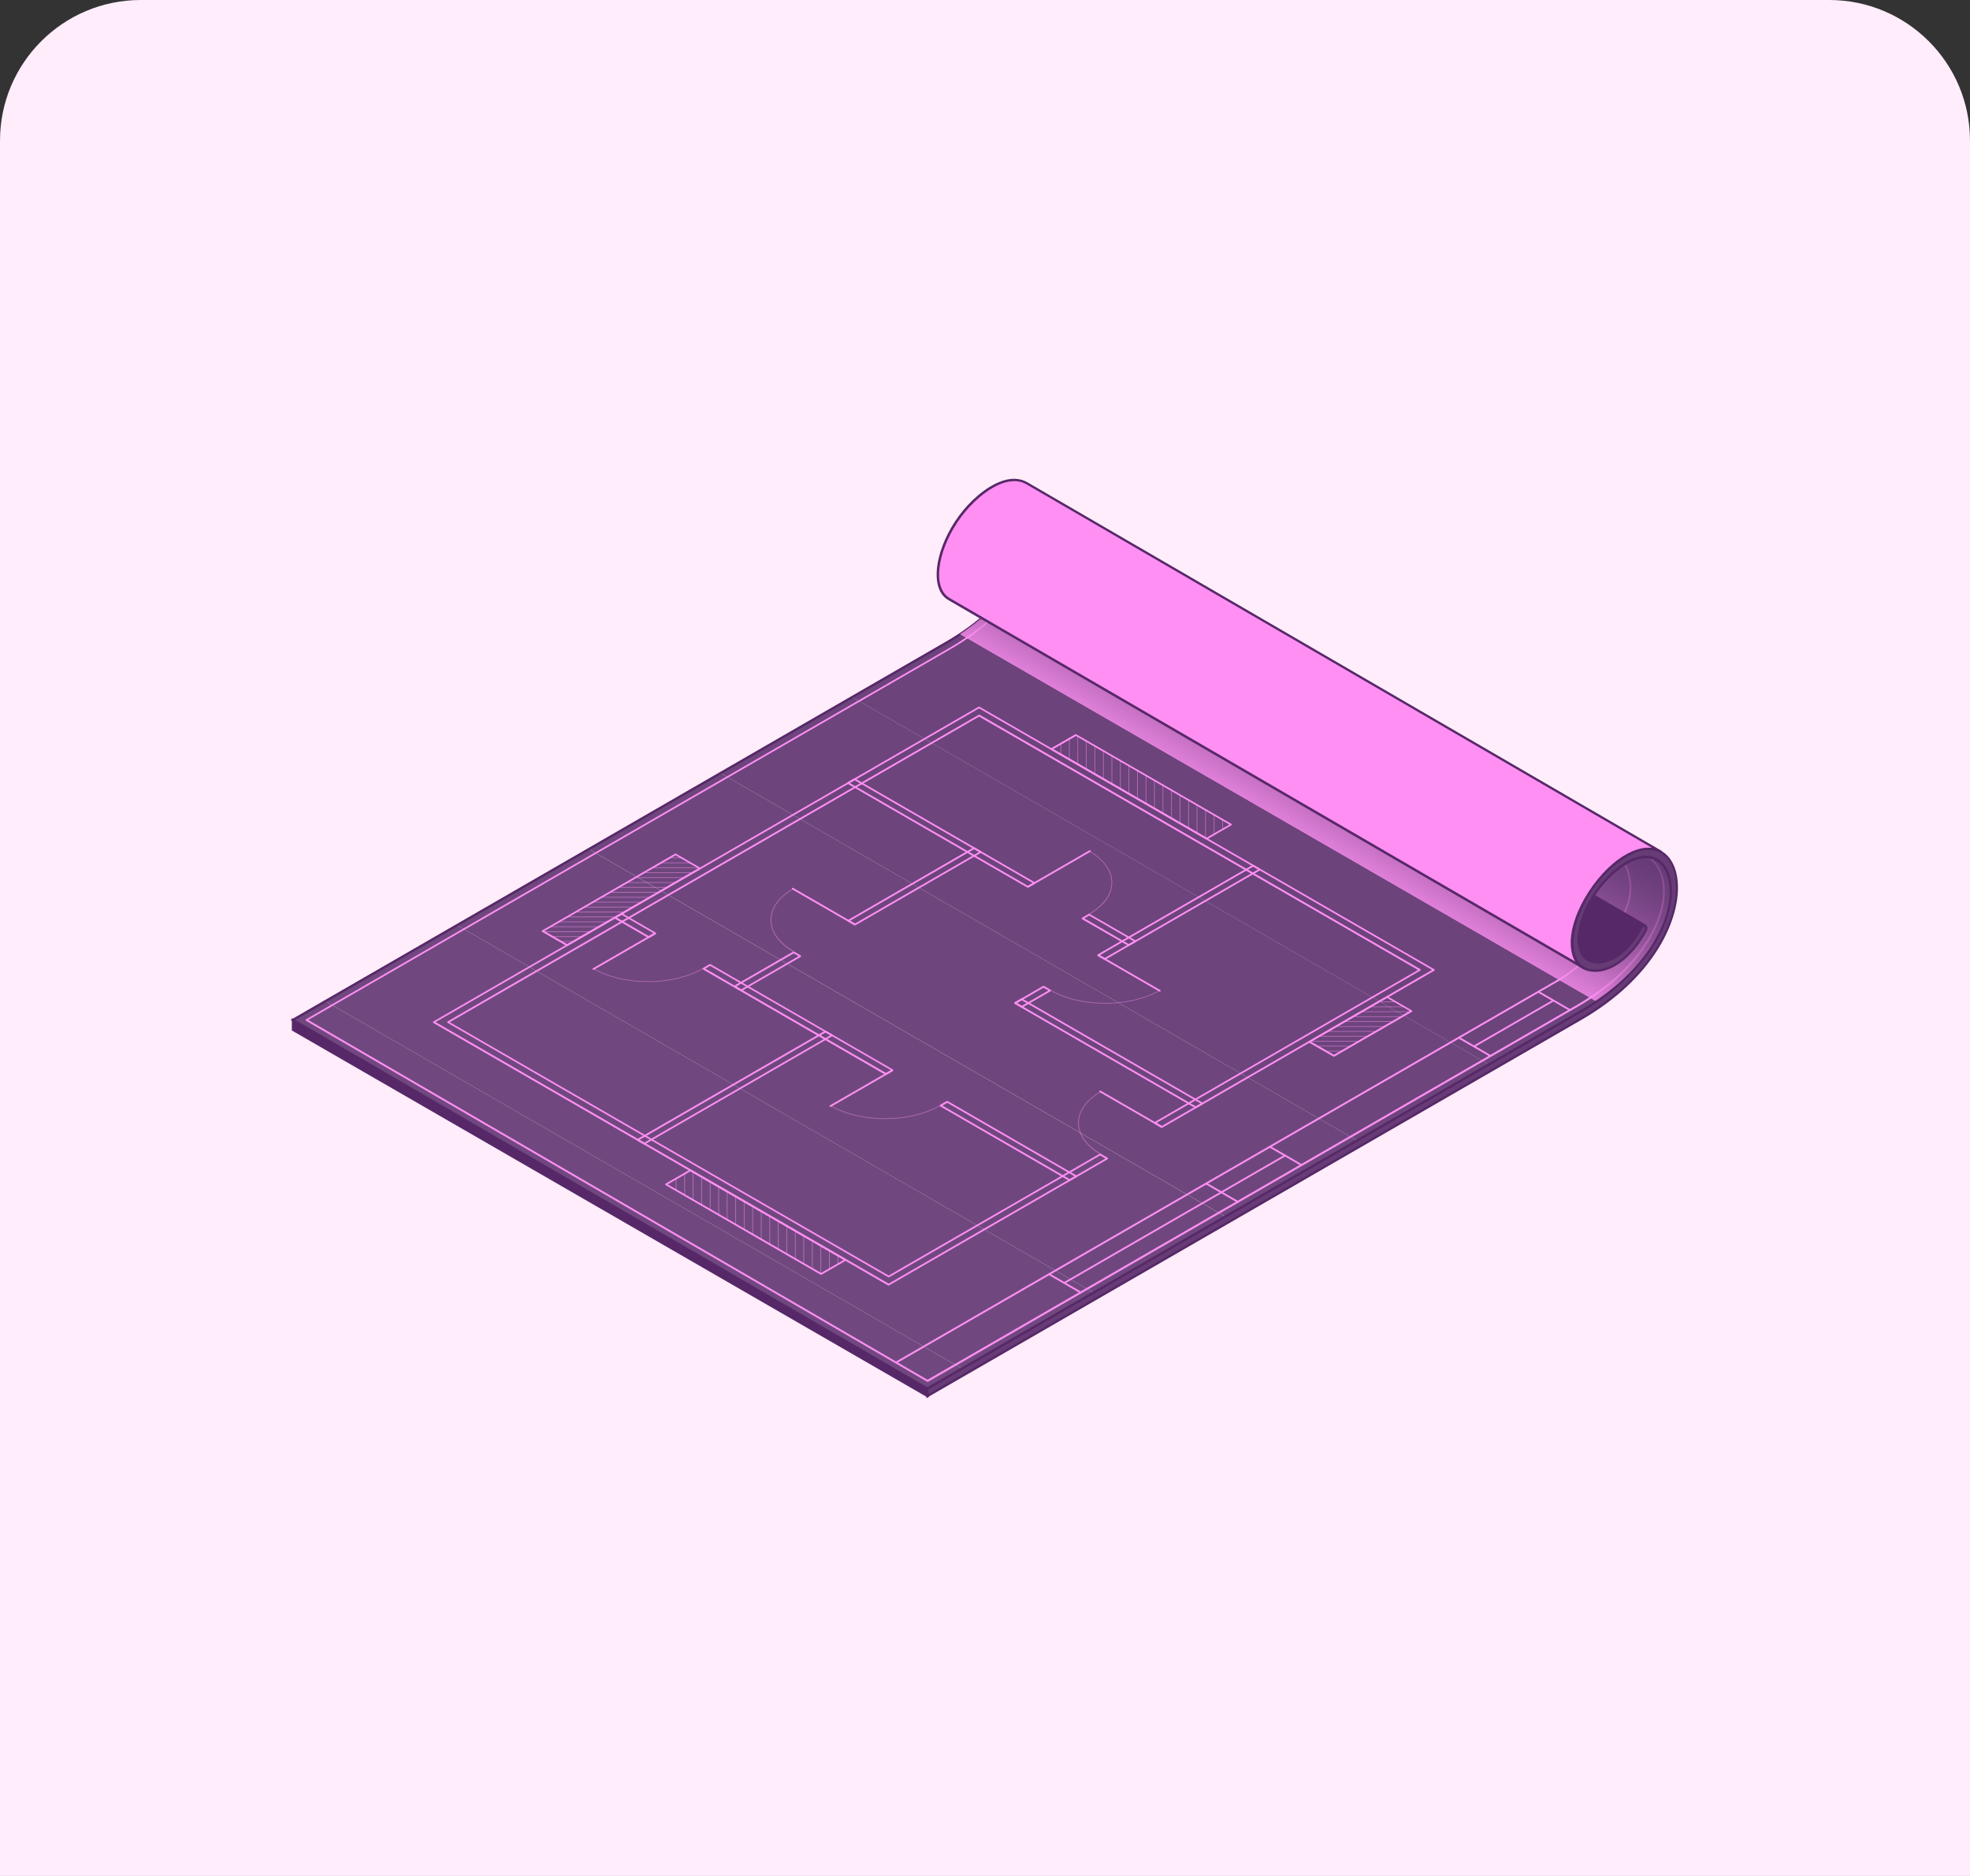
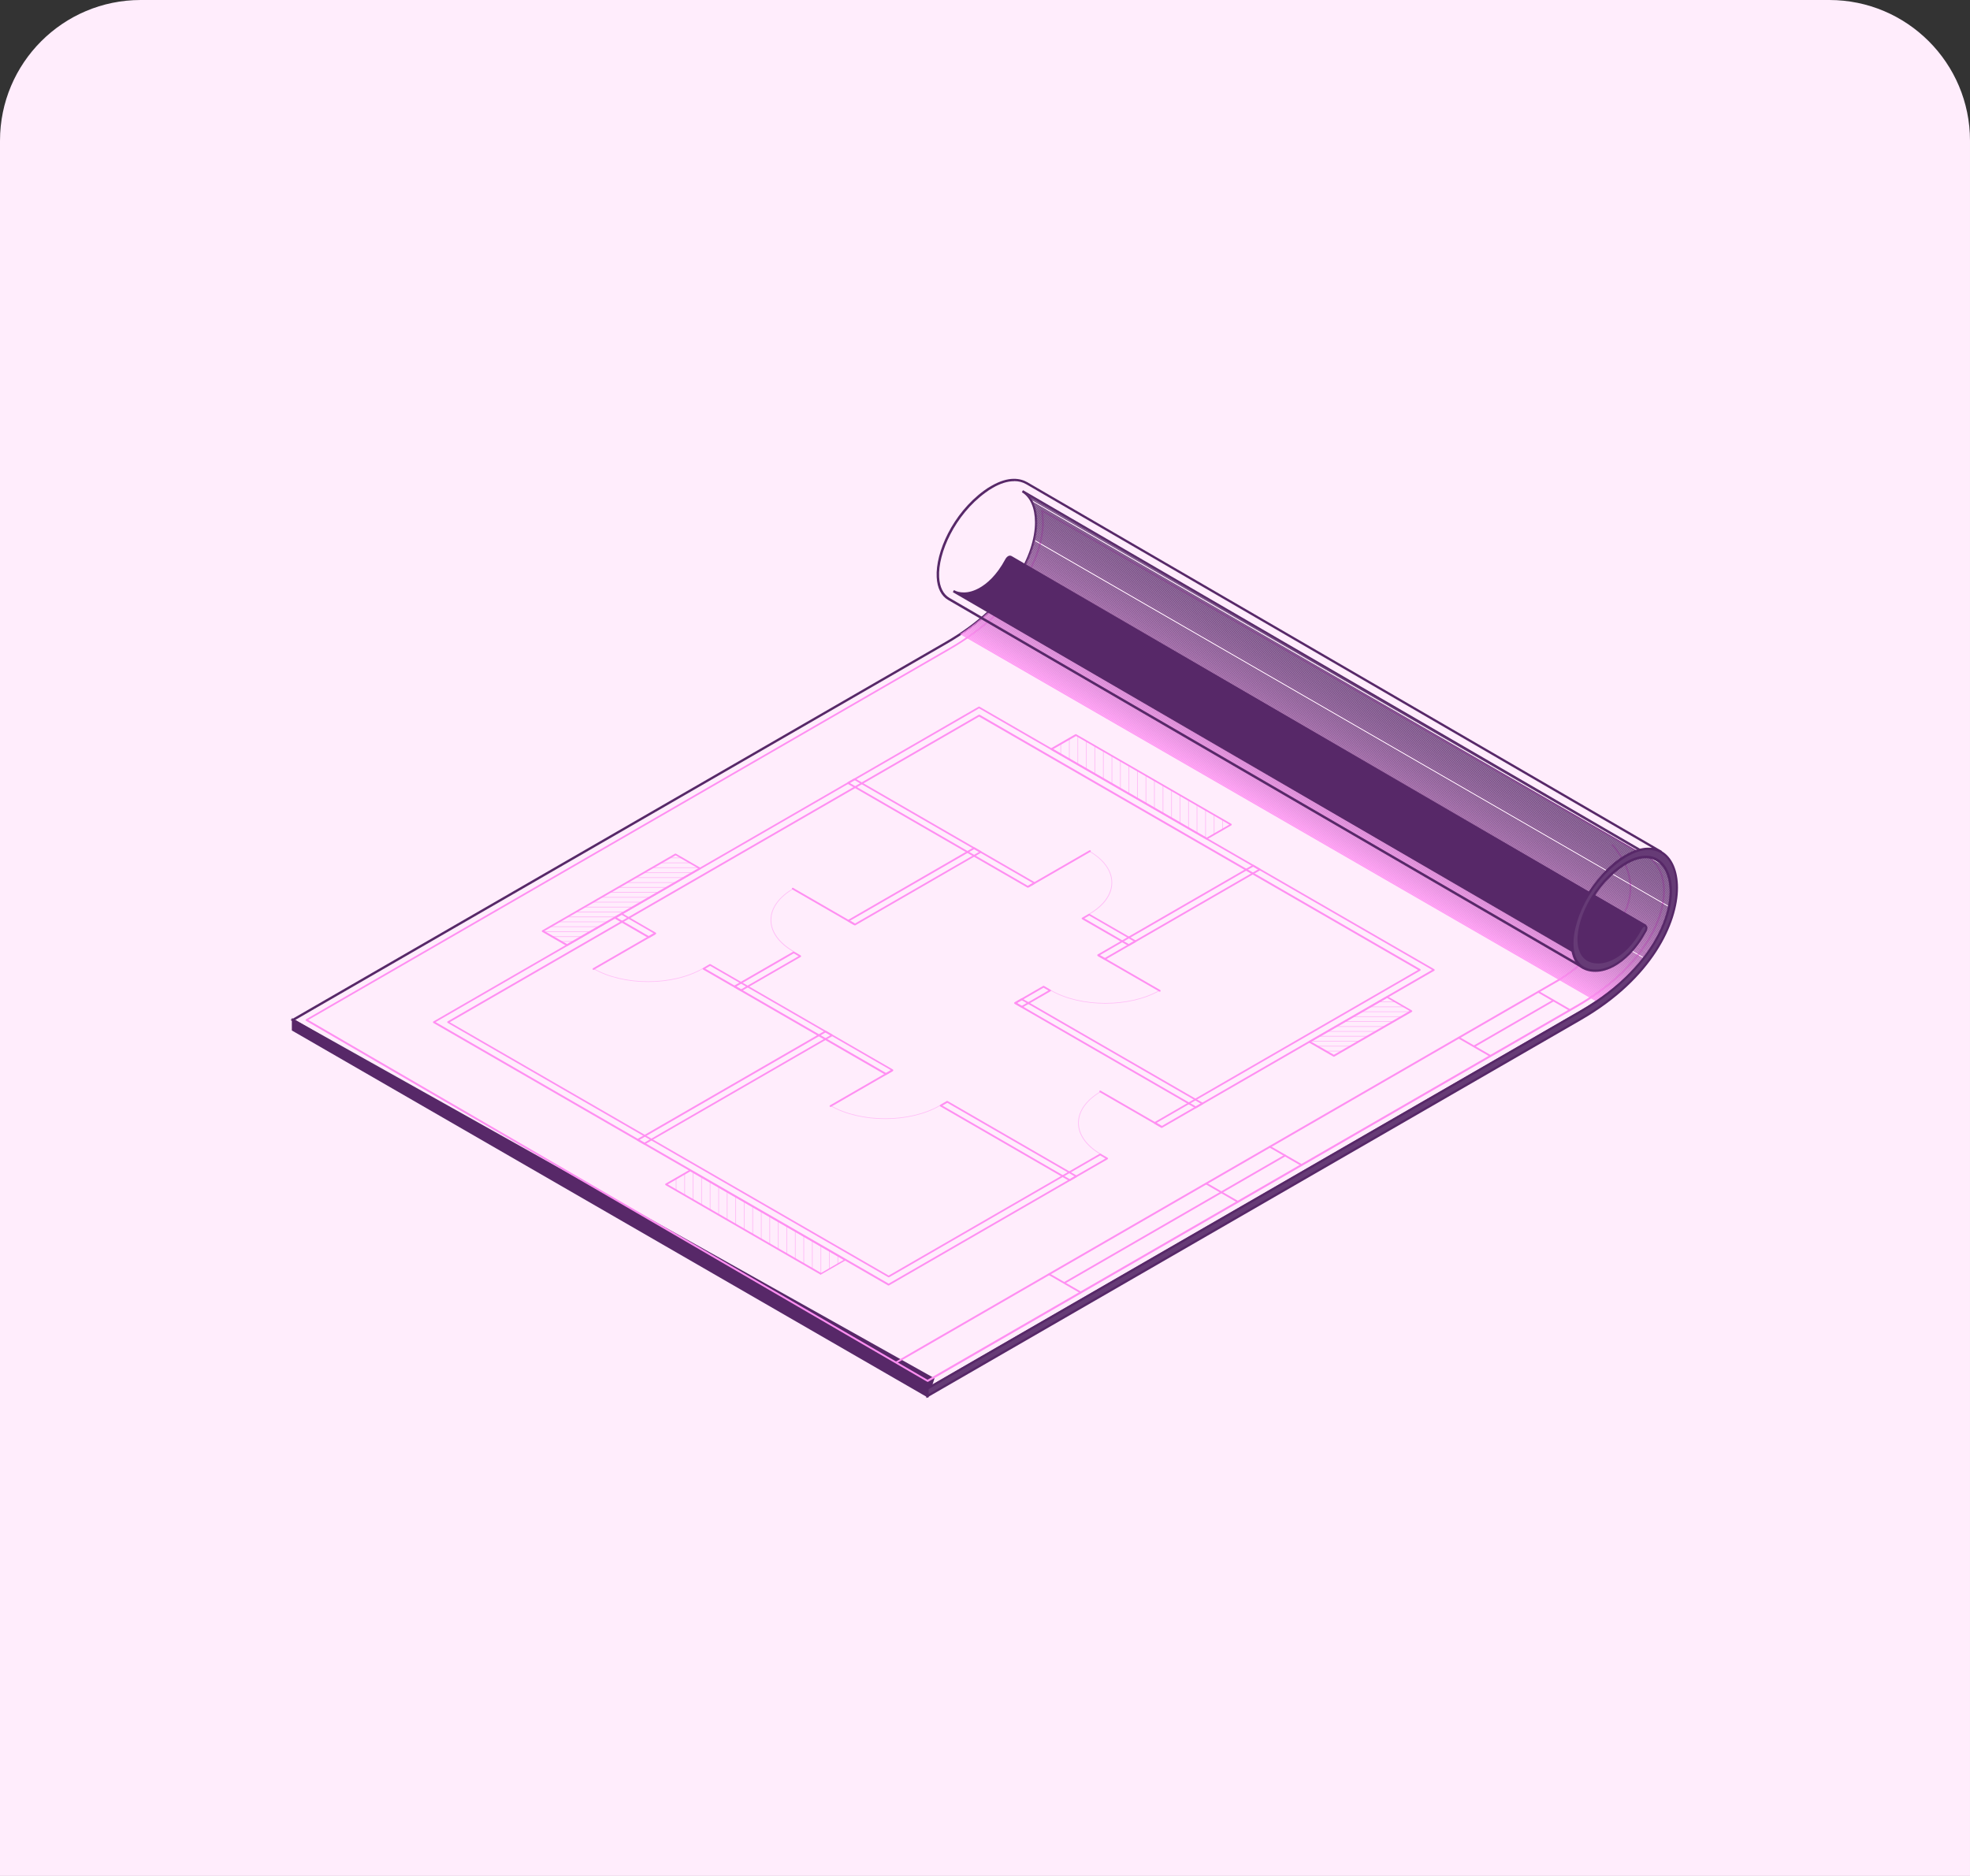
<svg xmlns="http://www.w3.org/2000/svg" viewBox="0 0 210 200">
  <rect x="0" y="0" width="210" height="200" fill="#333333" stroke="none" />
  <defs>
    <style>.cls-1{fill:#d879d2;}.cls-2{fill:none;}.cls-3{fill:#824a8d;}.cls-4{fill:#a05aa5;}.cls-5{fill:#ab61ae;}.cls-6{fill:#d578d0;}.cls-7{fill:#98569e;}.cls-8{fill:#784484;}.cls-9{fill:#fa8cee;}.cls-10{fill:#a65da9;}.cls-11{fill:#ef86e5;}.cls-12{fill:#a15ba6;}.cls-13{fill:#f087e6;}.cls-14{fill:#d97ad3;}.cls-15{fill:#6c3d7a;}.cls-16{fill:#915299;}.cls-17{fill:#96559d;}.cls-18{fill:#6e3f7c;}.cls-19{fill:#e782df;}.cls-20{fill:#7f488a;}.cls-21{fill:#de7cd7;}.cls-22{fill:#9c58a1;}.cls-23{fill:#f388e8;}.cls-24{fill:#744281;}.cls-25{fill:#81498b;}.cls-26{fill:#663a76;}.cls-27{fill:#f68aeb;}.cls-28{mix-blend-mode:multiply;opacity:.9;}.cls-29{fill:#e07ed9;}.cls-30{fill:#71407f;}.cls-31{fill:#653975;}.cls-32{fill:#b968b9;}.cls-33{fill:#70487f;}.cls-34{fill:#92539a;}.cls-35{fill:#663a75;}.cls-36{fill:#6f3f7d;}.cls-37{fill:#572868;}.cls-38{fill:#7d4788;}.cls-39{fill:#bf6bbe;}.cls-40{fill:#ea84e1;}.cls-41{fill:#71407e;}.cls-42{fill:#874c90;}.cls-43{fill:#fd8ef1;}.cls-44{fill:#754382;}.cls-45{fill:#ff8ff2;}.cls-46{fill:#9d59a2;}.cls-47{fill:#8e5196;}.cls-48{fill:#ff8ff2;}.cls-49{fill:#cf74cb;}.cls-50{fill:#673a76;}.cls-51{fill:#72417f;}.cls-52{fill:#c16dc0;}.cls-53{fill:#70407e;}.cls-54{fill:#894d92;}.cls-55{fill:#94549b;}.cls-56{isolation:isolate;}.cls-57{fill:#c06cbf;}.cls-58{fill:#c56fc3;}.cls-59{fill:#c46ec2;}.cls-60{fill:#7e4789;}.cls-61{fill:#8b4e93;}.cls-62{fill:#db7bd5;}.cls-63{fill:#884d91;}.cls-64{fill:#6d3e7c;}.cls-65{fill:#df7dd8;}.cls-66{fill:#8d5096;}.cls-67{fill:#774383;}.cls-68{fill:#e681de;}.cls-69{fill:#a85fab;}.cls-70{fill:#6f477e;}.cls-71{clip-path:url(#clippath-1);}.cls-72{clip-path:url(#clippath-3);}.cls-73{clip-path:url(#clippath-4);}.cls-74{clip-path:url(#clippath-2);}.cls-75{clip-path:url(#clippath-5);}.cls-76{fill:#683b77;}.cls-77{fill:#b063b2;}.cls-78{fill:#693c78;}.cls-79{fill:#b566b6;}.cls-80{fill:#b667b7;}.cls-81{fill:#a25ca7;}.cls-82{fill:#6a3c79;}.cls-83{fill:#a95fac;}.cls-84{fill:#93539b;}.cls-85{fill:#c870c5;}.cls-86{fill:#834a8d;}.cls-87{fill:#7c4687;}.cls-88{fill:#794585;}.cls-89{fill:#fc8df0;}.cls-90{fill:#6d3e7b;}.cls-91{fill:#be6bbd;}.cls-92{fill:#d376ce;}.cls-93{fill:#a55da8;}.cls-94{fill:#f589e9;}.cls-95{fill:#844b8e;}.cls-96{fill:#e380db;}.cls-97{fill:#f288e7;}.cls-98{fill:#80488b;}.cls-99{fill:#c971c6;}.cls-100{fill:#764383;}.cls-101{fill:#864c90;}.cls-102{fill:#dc7cd6;}.cls-103{fill:#643974;}.cls-104{fill:#d779d1;}.cls-105{fill:#784485;}.cls-106{fill:#d176cd;}.cls-107{fill:#a35ca8;}.cls-108{fill:#6b427a;}.cls-109{fill:#6c437b;}.cls-110{fill:#8f5197;}.cls-111{fill:#ae62b0;}.cls-112{fill:#b767b8;}.cls-113{fill:#7c4788;}.cls-114{fill:#9f5aa4;}.cls-115{fill:#8c4f95;}.cls-116{fill:#b465b5;}.cls-117{opacity:.5;}.cls-118{fill:#663b76;}.cls-119{fill:#9b57a0;}.cls-120{fill:#6b3d7a;}.cls-121{fill:#af63b1;}.cls-122{fill:#cc73c8;}.cls-123{fill:#d075cc;}.cls-124{fill:#e983e0;}.cls-125{fill:#ad61af;}.cls-126{fill:#ed85e4;}.cls-127{fill:#81498c;}.cls-128{fill:#734180;}.cls-129{fill:#b365b4;}.cls-130{fill:#cd73ca;}.cls-131{fill:#673b77;}.cls-132{fill:#653a75;}.cls-133{fill:#6b3d79;}.cls-134{fill:#a75eaa;}.cls-135{fill:#f78bec;}.cls-136{fill:#6e467d;}.cls-137{fill:#f98ced;}.cls-138{fill:#673b76;}.cls-139{fill:#9e59a3;}.cls-140{fill:#8b4f94;}.cls-141{fill:#bc6abc;}.cls-142{fill:#c770c4;}.cls-143{fill:#572868;}.cls-144{fill:#e580dd;}.cls-145{fill:#7b4687;}.cls-146{fill:#ec84e2;}.cls-147{fill:#8a4e93;}.cls-148{fill:#6d447c;}.cls-149{fill:#9a57a0;}.cls-150{fill:#ba69ba;}.cls-151{fill:#c36ec1;}.cls-152{fill:#b164b3;}.cls-153{fill:#95549c;}.cls-154{fill:#d477cf;}.cls-155{fill:#99569f;}.cls-156{clip-path:url(#clippath);}.cls-157{fill:#905298;}.cls-158{fill:#6c3e7b;}.cls-159{fill:#854b8f;}.cls-160{fill:#7a4586;}.cls-161{fill:#cb72c7;}.cls-162{fill:#e27fda;}.cls-163{fill:#ffedfc;}.cls-164{fill:#aa60ad;}.cls-165{fill:#bb69bb;}.cls-166{fill:#754282;}</style>
    <clipPath id="clippath">
-       <path class="cls-2" d="M176.64,91.68l-67.64-39.31c2.98,1.73,1.93,10.35-8.12,16.16-6.55,3.78-63.12,36.44-69.65,40.21l67.64,39.31c6.53-3.77,63.09-36.43,69.65-40.21,10.05-5.8,11.1-14.42,8.12-16.16Z" />
-     </clipPath>
+       </clipPath>
    <clipPath id="clippath-1">
      <path class="cls-2" d="M102.34,67.61l67.86,39.18c8.48-5.74,9.25-13.47,6.44-15.1l-67.64-39.31c2.83,1.64,2.01,9.48-6.66,15.23Z" />
    </clipPath>
    <clipPath id="clippath-2">
      <polygon class="cls-2" points="131.23 87.9 128.62 89.4 112.09 79.86 114.69 78.35 131.23 87.9" />
    </clipPath>
    <clipPath id="clippath-3">
      <polygon class="cls-2" points="142.19 112.57 139.59 111.06 147.85 106.29 150.46 107.79 142.19 112.57" />
    </clipPath>
    <clipPath id="clippath-4">
      <polygon class="cls-2" points="60.45 100.77 57.85 99.26 72.01 91.09 74.61 92.59 60.45 100.77" />
    </clipPath>
    <clipPath id="clippath-5">
      <polygon class="cls-2" points="90.13 134.31 87.53 135.82 71 126.27 73.6 124.77 90.13 134.31" />
    </clipPath>
  </defs>
  <g class="cls-56">
    <g id="Layer_1">
      <path class="cls-163" d="M15,0h180c8.28,0,15,6.72,15,15v185H0V15C0,6.72,6.72,0,15,0Z" />
      <g id="_x31_3">
        <polygon class="cls-37" points="31.22 108.74 31.23 109.79 98.87 148.84 99.46 146.99 31.22 108.74" />
        <path class="cls-143" d="M98.94,149.02l-.13-.08L31.11,109.86v-1.33s.18.11.18.11l68.33,38.3-.67,2.09ZM31.36,109.72l67.44,38.94.51-1.6L31.35,108.95v.76Z" />
        <g class="cls-156">
          <polygon class="cls-108" points="179.62 93.15 108.99 52.37 179.62 52.37 179.62 93.15" />
          <polygon class="cls-108" points="179.62 104.22 177.39 108.07 80.91 52.37 108.99 52.37 179.62 93.15 179.62 104.22" />
          <polygon class="cls-109" points="177.39 108.07 170.37 120.23 59.3 56.1 61.46 52.37 80.91 52.37 177.39 108.07" />
          <rect class="cls-148" x="104.31" y="30.12" width="14.04" height="128.25" transform="translate(-25.96 143.53) rotate(-60)" />
          <rect class="cls-136" x="97.29" y="42.28" width="14.04" height="128.25" transform="translate(-40 143.53) rotate(-60)" />
          <polygon class="cls-70" points="156.33 144.55 154.31 148.05 134.33 148.05 38.24 92.58 45.26 80.42 156.33 144.55" />
          <polygon class="cls-33" points="106.25 148.05 31.22 104.74 38.24 92.58 134.33 148.05 106.25 148.05" />
          <polygon class="cls-33" points="31.22 104.74 31.22 104.74 106.25 148.05 31.22 148.05 31.22 104.74" />
        </g>
        <path class="cls-143" d="M98.87,148.2l-.06-.04L30.97,108.74l.19-.11,69.65-40.21c7.02-4.05,9.52-9.39,9.52-12.73,0-1.52-.51-2.7-1.4-3.21l.12-.22,67.64,39.31c.97.56,1.53,1.82,1.52,3.43,0,3.4-2.54,8.84-9.65,12.94-6.55,3.78-63.12,36.44-69.65,40.21l-.06.04ZM31.47,108.74l67.4,39.17c6.82-3.94,63.05-36.4,69.58-40.17,7.02-4.05,9.52-9.39,9.52-12.73,0-1.52-.51-2.7-1.4-3.21l-66.71-38.77c.46.66.71,1.58.71,2.67,0,3.4-2.53,8.84-9.65,12.94L31.47,108.74Z" />
        <path class="cls-45" d="M95.55,145.34s-.06-.02-.08-.05c-.03-.05-.01-.1.03-.13l70.72-40.83s2.57-1.53,3.64-3.25c.02-.02.04-.05.17-.15,2.78-2.24,3.52-4.36,3.66-5.75.16-1.7-.47-3.4-1.87-5.04-.03-.04-.03-.1.01-.13.04-.03.1-.03.13.01,1.43,1.68,2.08,3.43,1.91,5.18-.13,1.42-.89,3.6-3.72,5.88-.07.06-.12.09-.13.11-1.1,1.75-3.6,3.24-3.7,3.31l-70.72,40.83s-.03.01-.05.01Z" />
        <path class="cls-45" d="M98.87,147.31s-.03,0-.05-.01l-66.2-38.47s-.05-.05-.05-.08c0-.03.02-.06.05-.08l68.56-39.58c7.3-4.21,9.9-9.84,9.9-13.38,0-.44-.04-.87-.11-1.26,0-.04,0-.07.04-.09.03-.02.07-.02.1,0l63.69,36.48c.22.06,2.67.76,2.67,4.19,0,3.2-2.44,8.34-9.27,12.29-6.45,3.72-60.79,35.1-69.28,40-.01,0-.03.01-.05.01ZM32.86,108.74l66.01,38.36c8.64-4.99,62.8-36.26,69.24-39.97,6.76-3.91,9.17-8.97,9.17-12.12,0-3.42-2.43-3.99-2.53-4.01,0,0-.02,0-.03-.01l-63.53-36.39c.06.35.08.72.08,1.1,0,3.59-2.63,9.29-9.99,13.54l-68.42,39.5Z" />
        <g class="cls-28">
          <g class="cls-71">
            <polygon class="cls-103" points="179.44 93.05 108.99 52.37 179.44 52.37 179.44 93.05" />
            <polygon class="cls-103" points="179.44 93.17 108.78 52.37 108.99 52.37 179.44 93.05 179.44 93.17" />
            <polygon class="cls-103" points="179.44 93.29 108.57 52.37 108.78 52.37 179.44 93.17 179.44 93.29" />
            <polygon class="cls-103" points="179.44 93.41 108.35 52.37 108.57 52.37 179.44 93.29 179.44 93.41" />
-             <polygon class="cls-103" points="179.44 93.54 108.14 52.37 108.35 52.37 179.44 93.41 179.44 93.54" />
            <polygon class="cls-31" points="179.44 93.66 107.93 52.37 108.14 52.37 179.44 93.54 179.44 93.66" />
            <polygon class="cls-31" points="179.44 93.78 107.71 52.37 107.93 52.37 179.44 93.66 179.44 93.78" />
            <polygon class="cls-132" points="179.44 93.91 107.5 52.37 107.71 52.37 179.44 93.78 179.44 93.91" />
            <polygon class="cls-132" points="179.44 94.03 107.29 52.37 107.5 52.37 179.44 93.91 179.44 94.03" />
            <polygon class="cls-35" points="179.44 94.15 107.07 52.37 107.29 52.37 179.44 94.03 179.44 94.15" />
            <polygon class="cls-26" points="179.44 94.28 106.86 52.37 107.07 52.37 179.44 94.15 179.44 94.28" />
            <polygon class="cls-50" points="179.44 94.4 106.67 52.39 106.68 52.37 106.86 52.37 179.44 94.28 179.44 94.4" />
            <polygon class="cls-138" points="179.44 94.52 106.62 52.48 106.67 52.39 179.44 94.4 179.44 94.52" />
            <polygon class="cls-131" points="179.44 94.65 106.57 52.57 106.62 52.48 179.44 94.52 179.44 94.65" />
            <polygon class="cls-76" points="179.44 94.77 106.51 52.66 106.57 52.57 179.44 94.65 179.44 94.77" />
            <polygon class="cls-76" points="179.44 94.89 106.46 52.76 106.51 52.66 179.44 94.77 179.44 94.89" />
            <polygon class="cls-78" points="179.44 95.01 106.41 52.85 106.46 52.76 179.44 94.89 179.44 95.01" />
            <polygon class="cls-78" points="179.44 95.14 106.35 52.94 106.41 52.85 179.44 95.01 179.44 95.14" />
            <polygon class="cls-82" points="179.44 95.26 106.3 53.03 106.35 52.94 179.44 95.14 179.44 95.26" />
            <polygon class="cls-82" points="179.44 95.38 106.25 53.13 106.3 53.03 179.44 95.26 179.44 95.38" />
            <polygon class="cls-133" points="179.44 95.51 106.19 53.22 106.25 53.13 179.44 95.38 179.44 95.51" />
            <polygon class="cls-120" points="179.44 95.63 106.14 53.31 106.19 53.22 179.44 95.51 179.44 95.63" />
            <polygon class="cls-15" points="179.44 95.75 106.09 53.4 106.14 53.31 179.44 95.63 179.44 95.75" />
            <polygon class="cls-158" points="179.44 95.88 106.03 53.49 106.09 53.4 179.44 95.75 179.44 95.88" />
            <polygon class="cls-90" points="179.44 96 105.98 53.59 106.03 53.49 179.44 95.88 179.44 96" />
            <polygon class="cls-64" points="179.44 96.12 105.93 53.68 105.98 53.59 179.44 96 179.44 96.12" />
            <polygon class="cls-18" points="179.44 96.25 105.87 53.77 105.93 53.68 179.44 96.12 179.44 96.25" />
            <polygon class="cls-36" points="179.44 96.37 105.82 53.86 105.87 53.77 179.44 96.25 179.44 96.37" />
            <polygon class="cls-36" points="179.44 96.49 105.77 53.96 105.82 53.86 179.44 96.37 179.44 96.49" />
            <polygon class="cls-53" points="179.44 96.61 105.71 54.05 105.77 53.96 179.44 96.49 179.44 96.61" />
            <polygon class="cls-41" points="179.44 96.74 105.66 54.14 105.71 54.05 179.44 96.61 179.44 96.74" />
            <polygon class="cls-30" points="179.44 96.86 105.61 54.23 105.66 54.14 179.44 96.74 179.44 96.86" />
            <polygon class="cls-51" points="179.44 96.98 105.55 54.33 105.61 54.23 179.44 96.86 179.44 96.98" />
            <polygon class="cls-128" points="179.44 97.11 105.5 54.42 105.55 54.33 179.44 96.98 179.44 97.11" />
            <polygon class="cls-128" points="179.44 97.23 105.45 54.51 105.5 54.42 179.44 97.11 179.44 97.23" />
            <polygon class="cls-24" points="179.44 97.35 105.39 54.6 105.45 54.51 179.44 97.23 179.44 97.35" />
            <polygon class="cls-166" points="179.44 97.48 105.34 54.69 105.39 54.6 179.44 97.35 179.44 97.48" />
-             <polygon class="cls-44" points="179.44 97.6 105.29 54.79 105.34 54.69 179.44 97.48 179.44 97.6" />
            <polygon class="cls-100" points="179.44 97.72 105.23 54.88 105.29 54.79 179.44 97.6 179.44 97.72" />
            <polygon class="cls-67" points="179.44 97.85 105.18 54.97 105.23 54.88 179.44 97.72 179.44 97.85" />
            <polygon class="cls-8" points="179.44 97.97 105.13 55.06 105.18 54.97 179.44 97.85 179.44 97.97" />
            <polygon class="cls-105" points="179.44 98.09 105.07 55.16 105.13 55.06 179.44 97.97 179.44 98.09" />
            <polygon class="cls-88" points="179.44 98.21 105.02 55.25 105.07 55.16 179.44 98.09 179.44 98.21" />
            <polygon class="cls-160" points="179.44 98.34 104.97 55.34 105.02 55.25 179.44 98.21 179.44 98.34" />
            <polygon class="cls-145" points="179.44 98.46 104.91 55.43 104.97 55.34 179.44 98.34 179.44 98.46" />
            <polygon class="cls-87" points="179.44 98.58 104.86 55.53 104.91 55.43 179.44 98.46 179.44 98.58" />
            <polygon class="cls-113" points="179.44 98.71 104.81 55.62 104.86 55.53 179.44 98.58 179.44 98.71" />
            <polygon class="cls-38" points="179.44 98.83 104.76 55.71 104.81 55.62 179.44 98.71 179.44 98.83" />
            <polygon class="cls-60" points="179.44 98.95 104.7 55.8 104.76 55.71 179.44 98.83 179.44 98.95" />
            <polygon class="cls-20" points="179.44 99.08 104.65 55.89 104.7 55.8 179.44 98.95 179.44 99.08" />
            <polygon class="cls-98" points="179.44 99.2 104.6 55.99 104.65 55.89 179.44 99.08 179.44 99.2" />
            <polygon class="cls-25" points="179.44 99.32 104.54 56.08 104.6 55.99 179.44 99.2 179.44 99.32" />
            <polygon class="cls-127" points="179.44 99.45 104.49 56.17 104.54 56.08 179.44 99.32 179.44 99.45" />
            <polygon class="cls-3" points="179.44 99.57 104.44 56.26 104.49 56.17 179.44 99.45 179.44 99.57" />
            <polygon class="cls-86" points="179.44 99.69 104.38 56.36 104.44 56.26 179.44 99.57 179.44 99.69" />
            <polygon class="cls-95" points="179.44 99.81 104.33 56.45 104.38 56.36 179.44 99.69 179.44 99.81" />
            <polygon class="cls-159" points="179.44 99.94 104.28 56.54 104.33 56.45 179.44 99.81 179.44 99.94" />
            <polygon class="cls-101" points="179.44 100.06 104.22 56.63 104.28 56.54 179.44 99.94 179.44 100.06" />
            <polygon class="cls-42" points="179.44 100.18 104.17 56.73 104.22 56.63 179.44 100.06 179.44 100.18" />
            <polygon class="cls-63" points="179.44 100.31 104.12 56.82 104.17 56.73 179.44 100.18 179.44 100.31" />
            <polygon class="cls-54" points="179.44 100.43 104.06 56.91 104.12 56.82 179.44 100.31 179.44 100.43" />
            <polygon class="cls-147" points="179.44 100.55 104.01 57 104.06 56.91 179.44 100.43 179.44 100.55" />
            <polygon class="cls-61" points="179.44 100.68 103.96 57.09 104.01 57 179.44 100.55 179.44 100.68" />
            <polygon class="cls-140" points="179.44 100.8 103.9 57.19 103.96 57.09 179.44 100.68 179.44 100.8" />
            <polygon class="cls-115" points="179.44 100.92 103.85 57.28 103.9 57.19 179.44 100.8 179.44 100.92" />
            <polygon class="cls-66" points="179.44 101.05 103.8 57.37 103.85 57.28 179.44 100.92 179.44 101.05" />
            <polygon class="cls-47" points="179.44 101.17 103.74 57.46 103.8 57.37 179.44 101.05 179.44 101.17" />
            <polygon class="cls-110" points="179.44 101.29 103.69 57.56 103.74 57.46 179.44 101.17 179.44 101.29" />
            <polygon class="cls-157" points="179.44 101.41 103.64 57.65 103.69 57.56 179.44 101.29 179.44 101.41" />
            <polygon class="cls-16" points="179.44 101.54 103.58 57.74 103.64 57.65 179.44 101.41 179.44 101.54" />
            <polygon class="cls-34" points="179.44 101.66 103.53 57.83 103.58 57.74 179.44 101.54 179.44 101.66" />
            <polygon class="cls-84" points="179.44 101.78 103.48 57.93 103.53 57.83 179.44 101.66 179.44 101.78" />
            <polygon class="cls-55" points="179.44 101.91 103.42 58.02 103.48 57.93 179.44 101.78 179.44 101.91" />
            <polygon class="cls-153" points="179.44 102.03 103.37 58.11 103.42 58.02 179.44 101.91 179.44 102.03" />
            <polygon class="cls-17" points="179.44 102.15 103.32 58.2 103.37 58.11 179.44 102.03 179.44 102.15" />
            <polygon class="cls-7" points="179.44 102.28 103.26 58.29 103.32 58.2 179.44 102.15 179.44 102.28" />
            <polygon class="cls-155" points="179.44 102.4 103.21 58.39 103.26 58.29 179.44 102.28 179.44 102.4" />
            <polygon class="cls-149" points="179.44 102.52 103.16 58.48 103.21 58.39 179.44 102.4 179.44 102.52" />
            <polygon class="cls-119" points="179.44 102.65 103.1 58.57 103.16 58.48 179.44 102.52 179.44 102.65" />
            <polygon class="cls-22" points="179.44 102.77 103.05 58.66 103.1 58.57 179.44 102.65 179.44 102.77" />
            <polygon class="cls-46" points="179.44 102.89 103 58.76 103.05 58.66 179.44 102.77 179.44 102.89" />
            <polygon class="cls-139" points="179.44 103.01 102.94 58.85 103 58.76 179.44 102.89 179.44 103.01" />
            <polygon class="cls-114" points="179.44 103.14 102.89 58.94 102.94 58.85 179.44 103.01 179.44 103.14" />
            <polygon class="cls-4" points="179.44 103.26 102.84 59.03 102.89 58.94 179.44 103.14 179.44 103.26" />
            <polygon class="cls-12" points="179.44 103.38 102.78 59.13 102.84 59.03 179.44 103.26 179.44 103.38" />
            <polygon class="cls-81" points="179.44 103.51 102.73 59.22 102.78 59.13 179.44 103.38 179.44 103.51" />
            <polygon class="cls-107" points="179.44 103.63 102.68 59.31 102.73 59.22 179.44 103.51 179.44 103.63" />
            <polygon class="cls-93" points="179.44 103.71 179.42 103.74 102.62 59.4 102.68 59.31 179.44 103.63 179.44 103.71" />
            <rect class="cls-10" x="140.94" y="37.28" width=".11" height="88.68" transform="translate(-.19 162.92) rotate(-60)" />
            <rect class="cls-134" x="140.89" y="37.37" width=".11" height="88.68" transform="translate(-.29 162.92) rotate(-60)" />
            <rect class="cls-69" x="140.84" y="37.46" width=".11" height="88.68" transform="translate(-.4 162.92) rotate(-60)" />
            <rect class="cls-83" x="140.78" y="37.56" width=".11" height="88.68" transform="translate(-.51 162.91) rotate(-60)" />
            <rect class="cls-164" x="140.73" y="37.65" width=".11" height="88.68" transform="translate(-.61 162.92) rotate(-60)" />
            <polygon class="cls-5" points="179.15 104.2 179.1 104.3 102.34 59.98 102.34 59.9 102.36 59.86 179.15 104.2" />
-             <polygon class="cls-125" points="179.1 104.3 179.05 104.39 102.34 60.1 102.34 59.98 179.1 104.3" />
            <polygon class="cls-111" points="179.05 104.39 179 104.48 102.34 60.22 102.34 60.1 179.05 104.39" />
            <polygon class="cls-121" points="179 104.48 178.94 104.57 102.34 60.34 102.34 60.22 179 104.48" />
            <polygon class="cls-77" points="178.94 104.57 178.89 104.66 102.34 60.47 102.34 60.34 178.94 104.57" />
            <polygon class="cls-152" points="178.89 104.66 178.84 104.76 102.34 60.59 102.34 60.47 178.89 104.66" />
            <polygon class="cls-129" points="178.84 104.76 178.78 104.85 102.34 60.71 102.34 60.59 178.84 104.76" />
            <polygon class="cls-116" points="178.78 104.85 178.73 104.94 102.34 60.84 102.34 60.71 178.78 104.85" />
            <polygon class="cls-79" points="178.73 104.94 178.68 105.03 102.34 60.96 102.34 60.84 178.73 104.94" />
            <polygon class="cls-80" points="178.68 105.03 178.62 105.13 102.34 61.08 102.34 60.96 178.68 105.03" />
            <polygon class="cls-112" points="178.62 105.13 178.57 105.22 102.34 61.21 102.34 61.08 178.62 105.13" />
            <polygon class="cls-32" points="178.57 105.22 178.52 105.31 102.34 61.33 102.34 61.21 178.57 105.22" />
            <polygon class="cls-150" points="178.52 105.31 178.46 105.4 102.34 61.45 102.34 61.33 178.52 105.31" />
            <polygon class="cls-165" points="178.46 105.4 178.41 105.5 102.34 61.58 102.34 61.45 178.46 105.4" />
            <polygon class="cls-141" points="178.41 105.5 178.36 105.59 102.34 61.7 102.34 61.58 178.41 105.5" />
            <polygon class="cls-91" points="178.36 105.59 178.3 105.68 102.34 61.82 102.34 61.7 178.36 105.59" />
            <polygon class="cls-39" points="178.3 105.68 178.25 105.77 102.34 61.94 102.34 61.82 178.3 105.68" />
            <polygon class="cls-57" points="178.25 105.77 178.2 105.86 102.34 62.07 102.34 61.94 178.25 105.77" />
            <polygon class="cls-52" points="178.2 105.86 178.14 105.96 102.34 62.19 102.34 62.07 178.2 105.86" />
            <polygon class="cls-151" points="178.14 105.96 178.09 106.05 102.34 62.31 102.34 62.19 178.14 105.96" />
            <polygon class="cls-59" points="178.09 106.05 178.04 106.14 102.34 62.44 102.34 62.31 178.09 106.05" />
            <polygon class="cls-58" points="178.04 106.14 177.98 106.23 102.34 62.56 102.34 62.44 178.04 106.14" />
            <polygon class="cls-142" points="177.98 106.23 177.93 106.33 102.34 62.68 102.34 62.56 177.98 106.23" />
            <polygon class="cls-85" points="177.93 106.33 177.88 106.42 102.34 62.81 102.34 62.68 177.93 106.33" />
            <polygon class="cls-99" points="177.88 106.42 177.82 106.51 102.34 62.93 102.34 62.81 177.88 106.42" />
            <polygon class="cls-161" points="177.82 106.51 177.77 106.6 102.34 63.05 102.34 62.93 177.82 106.51" />
            <polygon class="cls-122" points="177.77 106.6 177.72 106.7 102.34 63.18 102.34 63.05 177.77 106.6" />
            <polygon class="cls-130" points="177.72 106.7 177.66 106.78 177.66 106.78 102.34 63.3 102.34 63.18 177.72 106.7" />
            <polygon class="cls-49" points="177.44 106.78 102.34 63.42 102.34 63.3 177.66 106.78 177.44 106.78" />
            <polygon class="cls-123" points="177.23 106.78 102.34 63.54 102.34 63.42 177.44 106.78 177.23 106.78" />
            <polygon class="cls-106" points="177.02 106.78 102.34 63.67 102.34 63.54 177.23 106.78 177.02 106.78" />
            <polygon class="cls-92" points="176.8 106.78 102.34 63.79 102.34 63.67 177.02 106.78 176.8 106.78" />
            <polygon class="cls-154" points="176.59 106.78 102.34 63.91 102.34 63.79 176.8 106.78 176.59 106.78" />
            <polygon class="cls-6" points="176.38 106.78 102.34 64.04 102.34 63.91 176.59 106.78 176.38 106.78" />
            <polygon class="cls-104" points="176.16 106.78 102.34 64.16 102.34 64.04 176.38 106.78 176.16 106.78" />
            <polygon class="cls-1" points="175.95 106.78 102.34 64.28 102.34 64.16 176.16 106.78 175.95 106.78" />
            <polygon class="cls-14" points="175.74 106.78 102.34 64.41 102.34 64.28 175.95 106.78 175.74 106.78" />
            <polygon class="cls-62" points="175.52 106.78 102.34 64.53 102.34 64.41 175.74 106.78 175.52 106.78" />
            <polygon class="cls-102" points="175.31 106.78 102.34 64.65 102.34 64.53 175.52 106.78 175.31 106.78" />
            <polygon class="cls-21" points="175.1 106.78 102.34 64.78 102.34 64.65 175.31 106.78 175.1 106.78" />
            <polygon class="cls-65" points="174.89 106.78 102.34 64.9 102.34 64.78 175.1 106.78 174.89 106.78" />
            <polygon class="cls-29" points="174.67 106.78 102.34 65.02 102.34 64.9 174.89 106.78 174.67 106.78" />
            <polygon class="cls-162" points="174.46 106.78 102.34 65.14 102.34 65.02 174.67 106.78 174.46 106.78" />
            <polygon class="cls-96" points="174.25 106.78 102.34 65.27 102.34 65.14 174.46 106.78 174.25 106.78" />
            <polygon class="cls-144" points="174.03 106.78 102.34 65.39 102.34 65.27 174.25 106.78 174.03 106.78" />
            <polygon class="cls-68" points="173.82 106.78 102.34 65.51 102.34 65.39 174.03 106.78 173.82 106.78" />
            <polygon class="cls-19" points="173.61 106.78 102.34 65.64 102.34 65.51 173.82 106.78 173.61 106.78" />
            <polygon class="cls-124" points="173.39 106.78 102.34 65.76 102.34 65.64 173.61 106.78 173.39 106.78" />
            <polygon class="cls-40" points="173.18 106.78 102.34 65.88 102.34 65.76 173.39 106.78 173.18 106.78" />
            <polygon class="cls-146" points="172.97 106.78 102.34 66.01 102.34 65.88 173.18 106.78 172.97 106.78" />
            <polygon class="cls-126" points="172.75 106.78 102.34 66.13 102.34 66.01 172.97 106.78 172.75 106.78" />
            <polygon class="cls-11" points="172.54 106.78 102.34 66.25 102.34 66.13 172.75 106.78 172.54 106.78" />
            <polygon class="cls-13" points="172.33 106.78 102.34 66.38 102.34 66.25 172.54 106.78 172.33 106.78" />
            <polygon class="cls-97" points="172.11 106.78 102.34 66.5 102.34 66.38 172.33 106.78 172.11 106.78" />
            <polygon class="cls-23" points="171.9 106.78 102.34 66.62 102.34 66.5 172.11 106.78 171.9 106.78" />
            <polygon class="cls-94" points="171.69 106.78 102.34 66.74 102.34 66.62 171.9 106.78 171.69 106.78" />
            <polygon class="cls-27" points="171.47 106.78 102.34 66.87 102.34 66.74 171.69 106.78 171.47 106.78" />
            <polygon class="cls-135" points="171.26 106.78 102.34 66.99 102.34 66.87 171.47 106.78 171.26 106.78" />
            <polygon class="cls-137" points="171.05 106.78 102.34 67.11 102.34 66.99 171.26 106.78 171.05 106.78" />
            <polygon class="cls-9" points="170.84 106.78 102.34 67.24 102.34 67.11 171.05 106.78 170.84 106.78" />
            <polygon class="cls-89" points="170.62 106.78 102.34 67.36 102.34 67.24 170.84 106.78 170.62 106.78" />
            <polygon class="cls-43" points="170.41 106.78 102.34 67.48 102.34 67.36 170.62 106.78 170.41 106.78" />
            <polygon class="cls-45" points="170.2 106.78 102.34 67.61 102.34 67.48 170.41 106.78 170.2 106.78" />
            <polygon class="cls-45" points="102.34 67.61 170.2 106.78 102.34 106.78 102.34 67.61" />
          </g>
        </g>
        <path class="cls-37" d="M107.77,59.4c-.07-.04-.16-.04-.25.02-.08.05-.17.14-.25.28-.85,1.56-1.84,2.54-2.76,3.07-.63.37-1.24.53-1.74.53-.46,0-.84-.09-1.14-.27l67.64,39.31c.3.18.68.27,1.14.27.51,0,1.11-.16,1.74-.53.92-.53,1.91-1.51,2.76-3.07.07-.14.16-.23.25-.28.09-.05.18-.06.25-.02l-67.64-39.31Z" />
        <path class="cls-143" d="M170.39,102.73c-.45,0-.85-.1-1.18-.29l-67.64-39.31.12-.22h0c.29.17.64.25,1.05.25h.03c.53,0,1.11-.18,1.68-.51.72-.41,1.77-1.27,2.71-3.02.08-.15.18-.26.29-.33.13-.08.26-.08.38-.02l67.64,39.31-.12.22s-.08-.01-.12.02c-.05.03-.12.09-.2.23-.97,1.8-2.06,2.69-2.81,3.12-.61.35-1.24.54-1.81.55h-.03ZM102.55,63.41l66.79,38.82c.29.17.64.25,1.05.25h.03c.53,0,1.11-.18,1.68-.51.72-.41,1.77-1.27,2.71-3.02.07-.13.16-.23.25-.3l-67.35-39.14s-.07,0-.12.02c-.07.04-.14.12-.2.23-.77,1.42-1.74,2.5-2.81,3.12-.61.35-1.24.54-1.81.55-.07,0-.15,0-.23,0Z" />
-         <path class="cls-48" d="M109.46,51.53c-.93-.54-2.21-.49-3.72.38-.25.15-.51.31-.78.51-4.5,3.28-6.44,9.93-3.82,11.45l67.64,39.31c-2.61-1.52-.36-7.66,3.82-11.28.25-.21.69-.42.95-.57,1.51-.87,2.62-1.03,3.55-.49l-67.64-39.31Z" />
        <path class="cls-143" d="M168.72,103.28l-67.64-39.31c-.75-.43-1.17-1.28-1.23-2.44-.14-2.63,1.71-6.79,5.04-9.22.26-.19.53-.37.79-.51,1.87-1.08,3.12-.8,3.85-.38l67.64,39.31s0,0,0,0l-.12.22h0c-.88-.52-1.94-.37-3.42.49-.07.04-.15.08-.24.13-.23.12-.51.28-.69.42-2.98,2.57-5.12,6.62-4.88,9.21.08.88.43,1.5,1.04,1.86l-.12.22ZM108.1,51.3c-.69,0-1.47.24-2.29.72-.25.14-.51.31-.76.5-3.26,2.38-5.07,6.45-4.94,9,.06,1.07.44,1.84,1.11,2.23l66.78,38.81c-.23-.36-.37-.81-.42-1.33-.25-2.67,1.93-6.81,4.97-9.43.19-.17.49-.33.73-.45.09-.05.17-.09.23-.13,1.03-.6,1.87-.86,2.61-.82l-66.71-38.77c-.39-.23-.83-.34-1.3-.34Z" />
        <path class="cls-118" d="M173.38,91.22c-.25.15-.51.31-.78.51-5.11,3.72-6.92,11.8-2.49,11.76.6,0,1.31-.2,2.06-.63,1.09-.63,2.26-1.77,3.25-3.62.23-.42,0-.66-.26-.51-.08.05-.17.14-.25.28-.85,1.56-1.84,2.54-2.76,3.07-.63.37-1.24.53-1.74.53-3.84.03-2.11-6.95,2.28-10.15.23-.17.45-.31.67-.44,6.14-3.55,7.95,8.43-4.86,15.82-6.55,3.78-63.12,36.44-69.65,40.21v.79c6.53-3.77,63.1-36.43,69.65-40.21,13.83-7.98,11.82-21.42,4.87-17.41Z" />
        <path class="cls-143" d="M98.74,149.05v-1.07s.06-.04.06-.04c6.53-3.77,63.09-36.43,69.65-40.21,8.54-4.93,10.74-12.02,8.99-15.04-.78-1.35-2.28-1.57-4.01-.57-.22.12-.44.27-.66.43-3.21,2.34-4.9,6.58-4.21,8.67.27.82.9,1.26,1.82,1.26h.02c.53,0,1.11-.18,1.68-.51.72-.41,1.77-1.27,2.71-3.02.08-.15.18-.26.29-.33.16-.09.32-.08.43.03.11.11.17.34,0,.65-1.14,2.11-2.43,3.16-3.3,3.67-.72.42-1.45.64-2.12.64h-.04c-1.2,0-2.03-.58-2.4-1.68-1.02-3.07,1.78-8.06,4.85-10.3.27-.2.53-.37.79-.51h0c1.86-1.07,3.11-.8,3.84-.38,1.11.64,1.74,2.06,1.74,3.91,0,3.75-2.7,9.7-10.33,14.1-4.18,2.42-28.75,16.6-47.67,27.52l-22.17,12.8ZM98.99,148.12v.5s21.79-12.58,21.79-12.58c18.92-10.92,43.48-25.11,47.67-27.52,7.53-4.35,10.2-10.19,10.2-13.88,0-1.75-.59-3.1-1.62-3.69-.96-.55-2.2-.42-3.59.38h0c-.25.14-.5.31-.76.5-3.67,2.67-5.57,7.58-4.76,10.02.33.99,1.07,1.51,2.16,1.51h.03c.63,0,1.32-.22,2-.61.85-.49,2.09-1.5,3.21-3.57.1-.18.09-.31.05-.36-.03-.03-.08-.02-.14,0-.05.03-.12.09-.2.23-.97,1.8-2.06,2.69-2.81,3.12-.61.35-1.24.54-1.81.55h-.03c-1.04,0-1.75-.49-2.06-1.43-.72-2.17,1-6.55,4.3-8.95.23-.17.46-.32.68-.45,1.87-1.08,3.49-.83,4.35.66,1.79,3.11-.41,10.37-9.08,15.38-6.53,3.77-62.77,36.24-69.58,40.17Z" />
        <path class="cls-45" d="M115.2,137.88s-.03,0-.05-.01l-3.36-1.94s-.06-.08-.03-.13c.03-.05.08-.06.13-.03l3.36,1.94s.06.08.03.13c-.02.03-.05.05-.08.05Z" />
        <path class="cls-45" d="M131.94,128.21s-.03,0-.05-.01l-3.36-1.94s-.06-.08-.03-.13c.03-.05.08-.06.13-.03l3.36,1.94s.06.08.03.13c-.02.03-.05.05-.08.05Z" />
        <path class="cls-45" d="M138.73,124.29s-.03,0-.05-.01l-3.36-1.94s-.06-.08-.03-.13c.03-.05.08-.06.13-.03l3.36,1.94s.06.08.03.13c-.02.03-.05.05-.08.05Z" />
        <path class="cls-45" d="M158.87,112.66s-.03,0-.05-.01l-3.36-1.94s-.06-.08-.03-.13c.03-.05.08-.06.13-.03l3.36,1.94s.06.08.03.13c-.02.03-.05.05-.08.05Z" />
        <path class="cls-45" d="M167.35,107.77s-.03,0-.05-.01l-3.36-1.94s-.06-.08-.03-.13c.03-.04.08-.06.13-.03l3.36,1.94s.06.08.03.13c-.02.03-.05.05-.08.05Z" />
        <path class="cls-45" d="M113.5,136.85s-.06-.02-.08-.05c-.03-.05-.01-.1.03-.13l23.49-13.56s.1-.01.13.03c.03.05.01.1-.03.13l-23.49,13.56s-.03.01-.05.01Z" />
        <path class="cls-45" d="M157.16,111.64s-.06-.02-.08-.05c-.03-.05-.01-.1.03-.13l8.43-4.87s.1-.01.13.03c.03.04.01.1-.03.13l-8.43,4.87s-.03.01-.05.01Z" />
        <path class="cls-45" d="M127.47,118.15s-.03,0-.05-.01l-19.26-11.12s-.05-.05-.05-.08.02-.06.05-.08l.7-.41s.06-.02.09,0l19.26,11.12s.05.05.05.08-.02.06-.05.08l-.7.41s-.03.01-.05.01ZM108.4,106.94l19.07,11.01.52-.3-19.07-11.01-.52.3Z" />
        <path class="cls-45" d="M68.68,122.02s-.03,0-.05-.01l-.7-.41s-.05-.05-.05-.08.02-.06.05-.08l20.01-11.55s.06-.02.09,0l.7.41s.05.05.05.08-.02.06-.05.08l-20.01,11.55s-.03.01-.05.01ZM68.17,121.52l.52.3,19.82-11.44-.52-.3-19.82,11.44Z" />
        <path class="cls-45" d="M79,105.67s-.03,0-.05-.01l-.7-.41s-.05-.05-.05-.08.02-.06.05-.08l6.31-3.64s.06-.02.09,0l.7.41s.05.05.05.08-.02.06-.05.08l-6.31,3.64s-.03.01-.05.01ZM78.49,105.17l.52.3,6.12-3.53-.52-.3-6.12,3.53Z" />
        <path class="cls-45" d="M91.14,98.66s-.03,0-.05-.01l-.7-.41s-.05-.05-.05-.08.02-.06.05-.08l13.4-7.74s.06-.02.09,0l.7.41s.05.05.05.08-.02.06-.05.08l-13.4,7.74s-.03.01-.05.01ZM90.62,98.16l.52.3,13.22-7.63-.52-.3-13.22,7.63Z" />
        <path class="cls-45" d="M108.93,107.43s-.03,0-.05-.01l-.7-.41s-.05-.05-.05-.08.02-.06.05-.08l3.02-1.74s.06-.02.09,0l.7.41s.05.05.05.08-.02.06-.05.08l-3.02,1.74s-.03.01-.05.01ZM108.41,106.93l.52.3,2.83-1.63-.52-.3-2.83,1.63Z" />
        <path class="cls-45" d="M117.77,102.33s-.03,0-.05-.01l-.7-.41s-.05-.05-.05-.08.02-.06.05-.08l16.52-9.54s.06-.02.09,0l.7.41s.05.05.05.08-.02.06-.05.08l-16.52,9.54s-.03.01-.05.01ZM117.25,101.83l.52.3,16.33-9.43-.52-.3-16.33,9.43Z" />
        <path class="cls-45" d="M94.73,137.06s-.03,0-.05-.01l-48.48-27.99s-.05-.05-.05-.08.02-.06.05-.08l58.12-33.56s.06-.02.09,0l48.48,27.99s.05.05.05.08-.02.06-.05.08l-29,16.74s-.06.02-.09,0l-.75-.43s-.05-.05-.05-.08.02-.06.05-.08l28.11-16.23-46.79-27.01-56.43,32.58,46.79,27.01,22.5-12.99s.06-.02.09,0l.75.43s.05.05.05.08-.02.06-.05.08l-23.3,13.45s-.03.01-.05.01ZM46.44,108.97l48.29,27.88,23.11-13.34-.56-.33-22.5,12.99s-.06.02-.09,0l-46.97-27.12s-.05-.05-.05-.08.02-.06.05-.08l56.62-32.69s.06-.02.09,0l46.97,27.12s.05.05.05.08-.02.06-.05.08l-28.11,16.23.56.33,28.81-16.64-48.29-27.88-57.94,33.45Z" />
        <path class="cls-45" d="M69.16,100.01s-.03,0-.05-.01l-3.6-2.08s-.05-.05-.05-.08.02-.06.05-.08l.7-.41s.06-.02.09,0l3.6,2.08s.05.05.05.08-.02.06-.05.08l-.7.41s-.03.01-.05.01ZM65.75,97.83l3.41,1.97.52-.3-3.41-1.97-.52.3Z" />
        <path class="cls-45" d="M94.44,114.6s-.03,0-.05-.01l-19.45-11.23s-.05-.05-.05-.08.02-.06.05-.08l.7-.41s.06-.02.09,0l19.45,11.23s.05.05.05.08-.02.06-.05.08l-.7.41s-.03.01-.05.01ZM75.18,103.27l19.27,11.12.52-.3-19.27-11.12-.52.3Z" />
        <path class="cls-45" d="M114.03,125.91s-.03,0-.05-.01l-13.76-7.95s-.05-.05-.05-.08.02-.06.05-.08l.7-.41s.06-.02.09,0l13.76,7.95s.05.05.05.08-.02.06-.05.08l-.7.41s-.03.01-.05.01ZM100.46,117.87l13.57,7.84.52-.3-13.57-7.84-.52.3Z" />
        <path class="cls-45" d="M120.33,100.85s-.03,0-.05-.01l-4.93-2.84s-.05-.05-.05-.08.02-.06.05-.08l.7-.41s.06-.02.09,0l4.93,2.84s.05.05.05.08-.02.06-.05.08l-.7.41s-.03.01-.05.01ZM115.59,97.91l4.74,2.74.52-.3-4.74-2.74-.52.3Z" />
        <path class="cls-45" d="M109.57,94.64s-.03,0-.05-.01l-19.17-11.07s-.05-.05-.05-.08.02-.06.05-.08l.7-.41s.06-.02.09,0l19.17,11.07s.05.05.05.08-.02.06-.05.08l-.7.41s-.03.01-.05.01ZM90.59,83.48l18.98,10.96.52-.3-18.98-10.96-.52.3Z" />
        <path class="cls-45" d="M123.83,120.23s-.03,0-.05-.01l-6.55-3.78s-.06-.08-.03-.13c.03-.05.08-.06.13-.03l6.55,3.78s.06.08.03.13c-.02.03-.05.05-.08.05Z" />
        <g class="cls-117">
          <path class="cls-45" d="M117.37,123.11s-.01,0-.02,0c-1.56-.9-2.43-2.11-2.43-3.39s.86-2.48,2.43-3.39c.02-.01.04,0,.05.01.01.02,0,.04-.01.05-1.54.89-2.39,2.07-2.39,3.32s.85,2.43,2.39,3.32c.02.01.02.03.01.05,0,.01-.02.02-.03.02Z" />
        </g>
        <path class="cls-45" d="M88.53,118.02s-.06-.02-.08-.05c-.03-.05-.01-.1.03-.13l6.55-3.78s.1-.01.13.03c.03.05.01.1-.03.13l-6.55,3.78s-.03.01-.05.01Z" />
        <g class="cls-117">
          <path class="cls-45" d="M94.35,119.3c-2.11,0-4.22-.46-5.83-1.39-.02-.01-.02-.03-.01-.05.01-.02.03-.03.05-.01,3.19,1.84,8.39,1.84,11.59,0,.02-.01.04,0,.05.01.01.02,0,.04-.01.05-1.61.93-3.72,1.39-5.83,1.39Z" />
        </g>
        <path class="cls-45" d="M123.63,105.72s-.03,0-.05-.01l-6.55-3.78s-.06-.08-.03-.13c.03-.04.08-.06.13-.03l6.55,3.78s.06.08.03.13c-.02.03-.05.05-.08.05Z" />
        <g class="cls-117">
          <path class="cls-45" d="M117.82,107c-2.11,0-4.22-.46-5.83-1.39-.02-.01-.02-.03-.01-.05,0-.02.03-.02.05-.01,3.2,1.84,8.39,1.84,11.59,0,.02-.01.04,0,.05.01.01.02,0,.04-.01.05-1.61.93-3.72,1.39-5.83,1.39Z" />
        </g>
        <path class="cls-45" d="M109.64,94.61s-.06-.02-.08-.05c-.03-.04-.01-.1.03-.13l6.55-3.78s.1-.01.13.03c.03.04.01.1-.03.13l-6.55,3.78s-.03.01-.05.01Z" />
        <g class="cls-117">
          <path class="cls-45" d="M116.11,97.48s-.03,0-.03-.02c-.01-.02,0-.04.01-.05,1.54-.89,2.39-2.07,2.39-3.32s-.85-2.43-2.39-3.32c-.02-.01-.02-.03-.01-.05.01-.02.03-.02.05-.01,1.56.9,2.43,2.11,2.43,3.39s-.86,2.48-2.43,3.39c0,0-.01,0-.02,0Z" />
        </g>
        <path class="cls-45" d="M91.05,98.61s-.03,0-.05-.01l-6.55-3.78s-.06-.08-.03-.13c.03-.04.08-.06.13-.03l6.55,3.78s.06.08.03.13c-.02.03-.05.05-.08.05Z" />
        <g class="cls-117">
          <path class="cls-45" d="M84.59,101.48s-.01,0-.02,0c-1.56-.9-2.43-2.11-2.43-3.39s.86-2.48,2.43-3.39c.02-.01.04,0,.05.01.01.02,0,.04-.01.05-1.54.89-2.39,2.07-2.39,3.32s.85,2.43,2.39,3.32c.02.01.02.03.01.05,0,.01-.02.02-.03.02Z" />
        </g>
        <path class="cls-45" d="M63.26,103.41s-.06-.02-.08-.05c-.03-.04-.01-.1.03-.13l6.55-3.78s.1-.01.13.03c.03.04.01.1-.03.13l-6.55,3.78s-.03.01-.05.01Z" />
        <g class="cls-117">
          <path class="cls-45" d="M69.08,104.69c-2.11,0-4.22-.46-5.83-1.39-.02-.01-.02-.03-.01-.05.01-.02.03-.02.05-.01,3.19,1.84,8.39,1.84,11.59,0,.02-.01.04,0,.05.01.01.02,0,.04-.01.05-1.61.93-3.72,1.39-5.83,1.39Z" />
        </g>
        <g class="cls-74">
          <g class="cls-117">
            <path class="cls-45" d="M113.08,80.91s-.04-.02-.04-.04v-3.89s.02-.04.04-.04.04.02.04.04v3.89s-.02.04-.04.04Z" />
          </g>
          <g class="cls-117">
            <path class="cls-45" d="M113.99,81.43s-.04-.02-.04-.04v-3.89s.02-.04.04-.04.04.02.04.04v3.89s-.02.04-.04.04Z" />
          </g>
          <g class="cls-117">
            <path class="cls-45" d="M114.89,81.95s-.04-.02-.04-.04v-3.89s.02-.04.04-.04.04.02.04.04v3.89s-.02.04-.04.04Z" />
          </g>
          <g class="cls-117">
            <path class="cls-45" d="M115.8,82.48s-.04-.02-.04-.04v-3.89s.02-.04.04-.04.04.02.04.04v3.89s-.02.04-.04.04Z" />
          </g>
          <g class="cls-117">
            <path class="cls-45" d="M116.71,83s-.04-.02-.04-.04v-3.89s.02-.04.04-.04.04.02.04.04v3.89s-.02.04-.04.04Z" />
          </g>
          <g class="cls-117">
            <path class="cls-45" d="M117.62,83.53s-.04-.02-.04-.04v-3.89s.02-.04.04-.04.04.02.04.04v3.89s-.02.04-.04.04Z" />
          </g>
          <g class="cls-117">
            <path class="cls-45" d="M118.53,84.05s-.04-.02-.04-.04v-3.89s.02-.04.04-.04.04.02.04.04v3.89s-.02.04-.04.04Z" />
          </g>
          <g class="cls-117">
            <path class="cls-45" d="M119.43,84.57s-.04-.02-.04-.04v-3.89s.02-.04.04-.04.04.02.04.04v3.89s-.02.04-.04.04Z" />
          </g>
          <g class="cls-117">
            <path class="cls-45" d="M120.34,85.1s-.04-.02-.04-.04v-3.89s.02-.04.04-.04.04.02.04.04v3.89s-.02.04-.04.04Z" />
          </g>
          <g class="cls-117">
            <path class="cls-45" d="M121.25,85.62s-.04-.02-.04-.04v-3.89s.02-.04.04-.04.04.02.04.04v3.89s-.02.04-.04.04Z" />
          </g>
          <g class="cls-117">
            <path class="cls-45" d="M122.16,86.15s-.04-.02-.04-.04v-3.89s.02-.04.04-.04.04.02.04.04v3.89s-.02.04-.04.04Z" />
          </g>
          <g class="cls-117">
            <path class="cls-45" d="M123.06,86.67s-.04-.02-.04-.04v-3.89s.02-.04.04-.04.04.02.04.04v3.89s-.02.04-.04.04Z" />
          </g>
          <g class="cls-117">
            <path class="cls-45" d="M123.97,87.19s-.04-.02-.04-.04v-3.89s.02-.04.04-.04.04.02.04.04v3.89s-.02.04-.04.04Z" />
          </g>
          <g class="cls-117">
            <path class="cls-45" d="M124.88,87.72s-.04-.02-.04-.04v-3.89s.02-.04.04-.04.04.02.04.04v3.89s-.02.04-.04.04Z" />
          </g>
          <g class="cls-117">
            <path class="cls-45" d="M125.79,88.24s-.04-.02-.04-.04v-3.89s.02-.04.04-.04.04.02.04.04v3.89s-.02.04-.04.04Z" />
          </g>
          <g class="cls-117">
            <path class="cls-45" d="M126.7,88.77s-.04-.02-.04-.04v-3.89s.02-.04.04-.04.04.02.04.04v3.89s-.02.04-.04.04Z" />
          </g>
          <g class="cls-117">
            <path class="cls-45" d="M127.6,89.29s-.04-.02-.04-.04v-3.89s.02-.04.04-.04.04.02.04.04v3.89s-.02.04-.04.04Z" />
          </g>
          <g class="cls-117">
            <path class="cls-45" d="M128.51,89.82s-.04-.02-.04-.04v-3.89s.02-.04.04-.04.04.02.04.04v3.89s-.02.04-.04.04Z" />
          </g>
          <g class="cls-117">
            <path class="cls-45" d="M129.42,90.34s-.04-.02-.04-.04v-3.89s.02-.04.04-.04.04.02.04.04v3.89s-.02.04-.04.04Z" />
          </g>
          <g class="cls-117">
            <path class="cls-45" d="M130.33,90.86s-.04-.02-.04-.04v-3.89s.02-.04.04-.04.04.02.04.04v3.89s-.02.04-.04.04Z" />
          </g>
        </g>
        <g class="cls-72">
          <g class="cls-117">
            <path class="cls-45" d="M152.91,106.85h-6.73s-.04-.02-.04-.04.02-.04.04-.04h6.73s.04.02.04.04-.02.04-.04.04Z" />
          </g>
          <g class="cls-117">
            <path class="cls-45" d="M152,107.38h-6.73s-.04-.02-.04-.04.02-.04.04-.04h6.73s.04.02.04.04-.02.04-.04.04Z" />
          </g>
          <g class="cls-117">
            <path class="cls-45" d="M151.09,107.9h-6.73s-.04-.02-.04-.04.02-.04.04-.04h6.73s.04.02.04.04-.02.04-.04.04Z" />
          </g>
          <g class="cls-117">
            <path class="cls-45" d="M150.18,108.43h-6.73s-.04-.02-.04-.04.02-.04.04-.04h6.73s.04.02.04.04-.02.04-.04.04Z" />
          </g>
          <g class="cls-117">
            <path class="cls-45" d="M149.28,108.95h-6.73s-.04-.02-.04-.04.02-.04.04-.04h6.73s.04.02.04.04-.02.04-.04.04Z" />
          </g>
          <g class="cls-117">
            <path class="cls-45" d="M148.37,109.48h-6.73s-.04-.02-.04-.04.02-.04.04-.04h6.73s.04.02.04.04-.02.04-.04.04Z" />
          </g>
          <g class="cls-117">
            <path class="cls-45" d="M147.46,110h-6.73s-.04-.02-.04-.04.02-.04.04-.04h6.73s.04.02.04.04-.02.04-.04.04Z" />
          </g>
          <g class="cls-117">
            <path class="cls-45" d="M146.55,110.52h-6.73s-.04-.02-.04-.04.02-.04.04-.04h6.73s.04.02.04.04-.02.04-.04.04Z" />
          </g>
          <g class="cls-117">
            <path class="cls-45" d="M145.65,111.05h-6.73s-.04-.02-.04-.04.02-.04.04-.04h6.73s.04.02.04.04-.02.04-.04.04Z" />
          </g>
          <g class="cls-117">
            <path class="cls-45" d="M144.74,111.57h-6.73s-.04-.02-.04-.04.02-.04.04-.04h6.73s.04.02.04.04-.02.04-.04.04Z" />
          </g>
          <g class="cls-117">
            <path class="cls-45" d="M143.83,112.1h-6.73s-.04-.02-.04-.04.02-.04.04-.04h6.73s.04.02.04.04-.02.04-.04.04Z" />
          </g>
        </g>
        <g class="cls-73">
          <g class="cls-117">
            <path class="cls-45" d="M78.98,90.46h-6.73s-.04-.02-.04-.04.02-.04.04-.04h6.73s.04.02.04.04-.02.04-.04.04Z" />
          </g>
          <g class="cls-117">
            <path class="cls-45" d="M78.08,90.98h-6.73s-.04-.02-.04-.04.02-.04.04-.04h6.73s.04.02.04.04-.02.04-.04.04Z" />
          </g>
          <g class="cls-117">
            <path class="cls-45" d="M77.17,91.5h-6.73s-.04-.02-.04-.04.02-.04.04-.04h6.73s.04.02.04.04-.02.04-.04.04Z" />
          </g>
          <g class="cls-117">
            <path class="cls-45" d="M76.26,92.03h-6.73s-.04-.02-.04-.04.02-.04.04-.04h6.73s.04.02.04.04-.02.04-.04.04Z" />
          </g>
          <g class="cls-117">
            <path class="cls-45" d="M75.35,92.55h-6.73s-.04-.02-.04-.04.02-.04.04-.04h6.73s.04.02.04.04-.02.04-.04.04Z" />
          </g>
          <g class="cls-117">
            <path class="cls-45" d="M74.45,93.08h-6.73s-.04-.02-.04-.04.02-.04.04-.04h6.73s.04.02.04.04-.02.04-.04.04Z" />
          </g>
          <g class="cls-117">
            <path class="cls-45" d="M73.54,93.6h-6.73s-.04-.02-.04-.04.02-.04.04-.04h6.73s.04.02.04.04-.02.04-.04.04Z" />
          </g>
          <g class="cls-117">
            <path class="cls-45" d="M72.63,94.13h-6.73s-.04-.02-.04-.04.02-.04.04-.04h6.73s.04.02.04.04-.02.04-.04.04Z" />
          </g>
          <g class="cls-117">
            <path class="cls-45" d="M71.72,94.65h-6.73s-.04-.02-.04-.04.02-.04.04-.04h6.73s.04.02.04.04-.02.04-.04.04Z" />
          </g>
          <g class="cls-117">
            <path class="cls-45" d="M70.81,95.17h-6.73s-.04-.02-.04-.04.02-.04.04-.04h6.73s.04.02.04.04-.02.04-.04.04Z" />
          </g>
          <g class="cls-117">
            <path class="cls-45" d="M69.91,95.7h-6.73s-.04-.02-.04-.04.02-.04.04-.04h6.73s.04.02.04.04-.02.04-.04.04Z" />
          </g>
          <g class="cls-117">
            <path class="cls-45" d="M69,96.22h-6.73s-.04-.02-.04-.04.02-.04.04-.04h6.73s.04.02.04.04-.02.04-.04.04Z" />
          </g>
          <g class="cls-117">
            <path class="cls-45" d="M68.09,96.75h-6.73s-.04-.02-.04-.04.02-.04.04-.04h6.73s.04.02.04.04-.02.04-.04.04Z" />
          </g>
          <g class="cls-117">
            <path class="cls-45" d="M67.18,97.27h-6.73s-.04-.02-.04-.04.02-.04.04-.04h6.73s.04.02.04.04-.02.04-.04.04Z" />
          </g>
          <g class="cls-117">
            <path class="cls-45" d="M66.28,97.79h-6.73s-.04-.02-.04-.04.02-.04.04-.04h6.73s.04.02.04.04-.02.04-.04.04Z" />
          </g>
          <g class="cls-117">
            <path class="cls-45" d="M65.37,98.32h-6.73s-.04-.02-.04-.04.02-.04.04-.04h6.73s.04.02.04.04-.02.04-.04.04Z" />
          </g>
          <g class="cls-117">
            <path class="cls-45" d="M64.46,98.84h-6.73s-.04-.02-.04-.04.02-.04.04-.04h6.73s.04.02.04.04-.02.04-.04.04Z" />
          </g>
          <g class="cls-117">
            <path class="cls-45" d="M63.55,99.37h-6.73s-.04-.02-.04-.04.02-.04.04-.04h6.73s.04.02.04.04-.02.04-.04.04Z" />
          </g>
          <g class="cls-117">
            <path class="cls-45" d="M62.64,99.89h-6.73s-.04-.02-.04-.04.02-.04.04-.04h6.73s.04.02.04.04-.02.04-.04.04Z" />
          </g>
          <g class="cls-117">
            <path class="cls-45" d="M61.74,100.41h-6.73s-.04-.02-.04-.04.02-.04.04-.04h6.73s.04.02.04.04-.02.04-.04.04Z" />
          </g>
        </g>
        <g class="cls-75">
          <g class="cls-117">
            <path class="cls-45" d="M72.07,127.37s-.04-.02-.04-.04v-3.89s.02-.04.04-.04.04.02.04.04v3.89s-.02.04-.04.04Z" />
          </g>
          <g class="cls-117">
            <path class="cls-45" d="M72.98,127.89s-.04-.02-.04-.04v-3.89s.02-.04.04-.04.04.02.04.04v3.89s-.02.04-.04.04Z" />
          </g>
          <g class="cls-117">
            <path class="cls-45" d="M73.88,128.41s-.04-.02-.04-.04v-3.89s.02-.04.04-.04.04.02.04.04v3.89s-.02.04-.04.04Z" />
          </g>
          <g class="cls-117">
            <path class="cls-45" d="M74.79,128.94s-.04-.02-.04-.04v-3.89s.02-.04.04-.04.04.02.04.04v3.89s-.02.04-.04.04Z" />
          </g>
          <g class="cls-117">
            <path class="cls-45" d="M75.7,129.46s-.04-.02-.04-.04v-3.89s.02-.04.04-.04.04.02.04.04v3.89s-.02.04-.04.04Z" />
          </g>
          <g class="cls-117">
            <path class="cls-45" d="M76.61,129.99s-.04-.02-.04-.04v-3.89s.02-.04.04-.04.04.02.04.04v3.89s-.02.04-.04.04Z" />
          </g>
          <g class="cls-117">
            <path class="cls-45" d="M77.51,130.51s-.04-.02-.04-.04v-3.89s.02-.04.04-.04.04.02.04.04v3.89s-.02.04-.04.04Z" />
          </g>
          <g class="cls-117">
            <path class="cls-45" d="M78.42,131.03s-.04-.02-.04-.04v-3.89s.02-.04.04-.04.04.02.04.04v3.89s-.02.04-.04.04Z" />
          </g>
          <g class="cls-117">
            <path class="cls-45" d="M79.33,131.56s-.04-.02-.04-.04v-3.89s.02-.04.04-.04.04.02.04.04v3.89s-.02.04-.04.04Z" />
          </g>
          <g class="cls-117">
            <path class="cls-45" d="M80.24,132.08s-.04-.02-.04-.04v-3.89s.02-.04.04-.04.04.02.04.04v3.89s-.02.04-.04.04Z" />
          </g>
          <g class="cls-117">
            <path class="cls-45" d="M81.15,132.61s-.04-.02-.04-.04v-3.89s.02-.04.04-.04.04.02.04.04v3.89s-.02.04-.04.04Z" />
          </g>
          <g class="cls-117">
            <path class="cls-45" d="M82.05,133.13s-.04-.02-.04-.04v-3.89s.02-.04.04-.04.04.02.04.04v3.89s-.02.04-.04.04Z" />
          </g>
          <g class="cls-117">
            <path class="cls-45" d="M82.96,133.66s-.04-.02-.04-.04v-3.89s.02-.04.04-.04.04.02.04.04v3.89s-.02.04-.04.04Z" />
          </g>
          <g class="cls-117">
            <path class="cls-45" d="M83.87,134.18s-.04-.02-.04-.04v-3.89s.02-.04.04-.04.04.02.04.04v3.89s-.02.04-.04.04Z" />
          </g>
          <g class="cls-117">
            <path class="cls-45" d="M84.78,134.7s-.04-.02-.04-.04v-3.89s.02-.04.04-.04.04.02.04.04v3.89s-.02.04-.04.04Z" />
          </g>
          <g class="cls-117">
            <path class="cls-45" d="M85.68,135.23s-.04-.02-.04-.04v-3.89s.02-.04.04-.04.04.02.04.04v3.89s-.02.04-.04.04Z" />
          </g>
          <g class="cls-117">
            <path class="cls-45" d="M86.59,135.75s-.04-.02-.04-.04v-3.89s.02-.04.04-.04.04.02.04.04v3.89s-.02.04-.04.04Z" />
          </g>
          <g class="cls-117">
            <path class="cls-45" d="M87.5,136.28s-.04-.02-.04-.04v-3.89s.02-.04.04-.04.04.02.04.04v3.89s-.02.04-.04.04Z" />
          </g>
          <g class="cls-117">
            <path class="cls-45" d="M88.41,136.8s-.04-.02-.04-.04v-3.89s.02-.04.04-.04.04.02.04.04v3.89s-.02.04-.04.04Z" />
          </g>
          <g class="cls-117">
            <path class="cls-45" d="M89.32,137.32s-.04-.02-.04-.04v-3.89s.02-.04.04-.04.04.02.04.04v3.89s-.02.04-.04.04Z" />
          </g>
        </g>
        <path class="cls-45" d="M128.62,89.5s-.03,0-.05-.01l-16.54-9.55s-.05-.05-.05-.08.02-.06.05-.08l2.6-1.5s.06-.02.09,0l16.54,9.55s.05.05.05.08-.02.06-.05.08l-2.6,1.5s-.03.01-.05.01ZM112.28,79.86l16.35,9.44,2.42-1.39-16.35-9.44-2.42,1.39Z" />
        <path class="cls-45" d="M142.19,112.66s-.03,0-.05-.01l-2.6-1.5s-.05-.05-.05-.08.02-.06.05-.08l8.27-4.77s.06-.02.09,0l2.6,1.5s.05.05.05.08-.02.06-.05.08l-8.27,4.77s-.03.01-.05.01ZM139.77,111.06l2.42,1.39,8.08-4.67-2.41-1.39-8.08,4.66Z" />
        <path class="cls-45" d="M60.45,100.86s-.03,0-.05-.01l-2.6-1.5s-.05-.05-.05-.08.02-.06.05-.08l14.16-8.18s.06-.02.09,0l2.6,1.5s.05.05.05.08-.02.06-.05.08l-14.16,8.18s-.03.01-.05.01ZM58.03,99.26l2.42,1.39,13.98-8.07-2.41-1.39-13.98,8.07Z" />
-         <path class="cls-45" d="M87.53,135.91s-.03,0-.05-.01l-16.53-9.55s-.05-.05-.05-.08.02-.06.05-.08l2.6-1.5s.06-.02.09,0l16.53,9.55s.05.05.05.08-.02.06-.05.08l-2.6,1.5s-.03.01-.05.01ZM71.18,126.27l16.35,9.44,2.41-1.39-16.35-9.44-2.41,1.39Z" />
+         <path class="cls-45" d="M87.53,135.91s-.03,0-.05-.01l-16.53-9.55s-.05-.05-.05-.08.02-.06.05-.08l2.6-1.5l16.53,9.55s.05.05.05.08-.02.06-.05.08l-2.6,1.5s-.03.01-.05.01ZM71.18,126.27l16.35,9.44,2.41-1.39-16.35-9.44-2.41,1.39Z" />
      </g>
    </g>
  </g>
</svg>